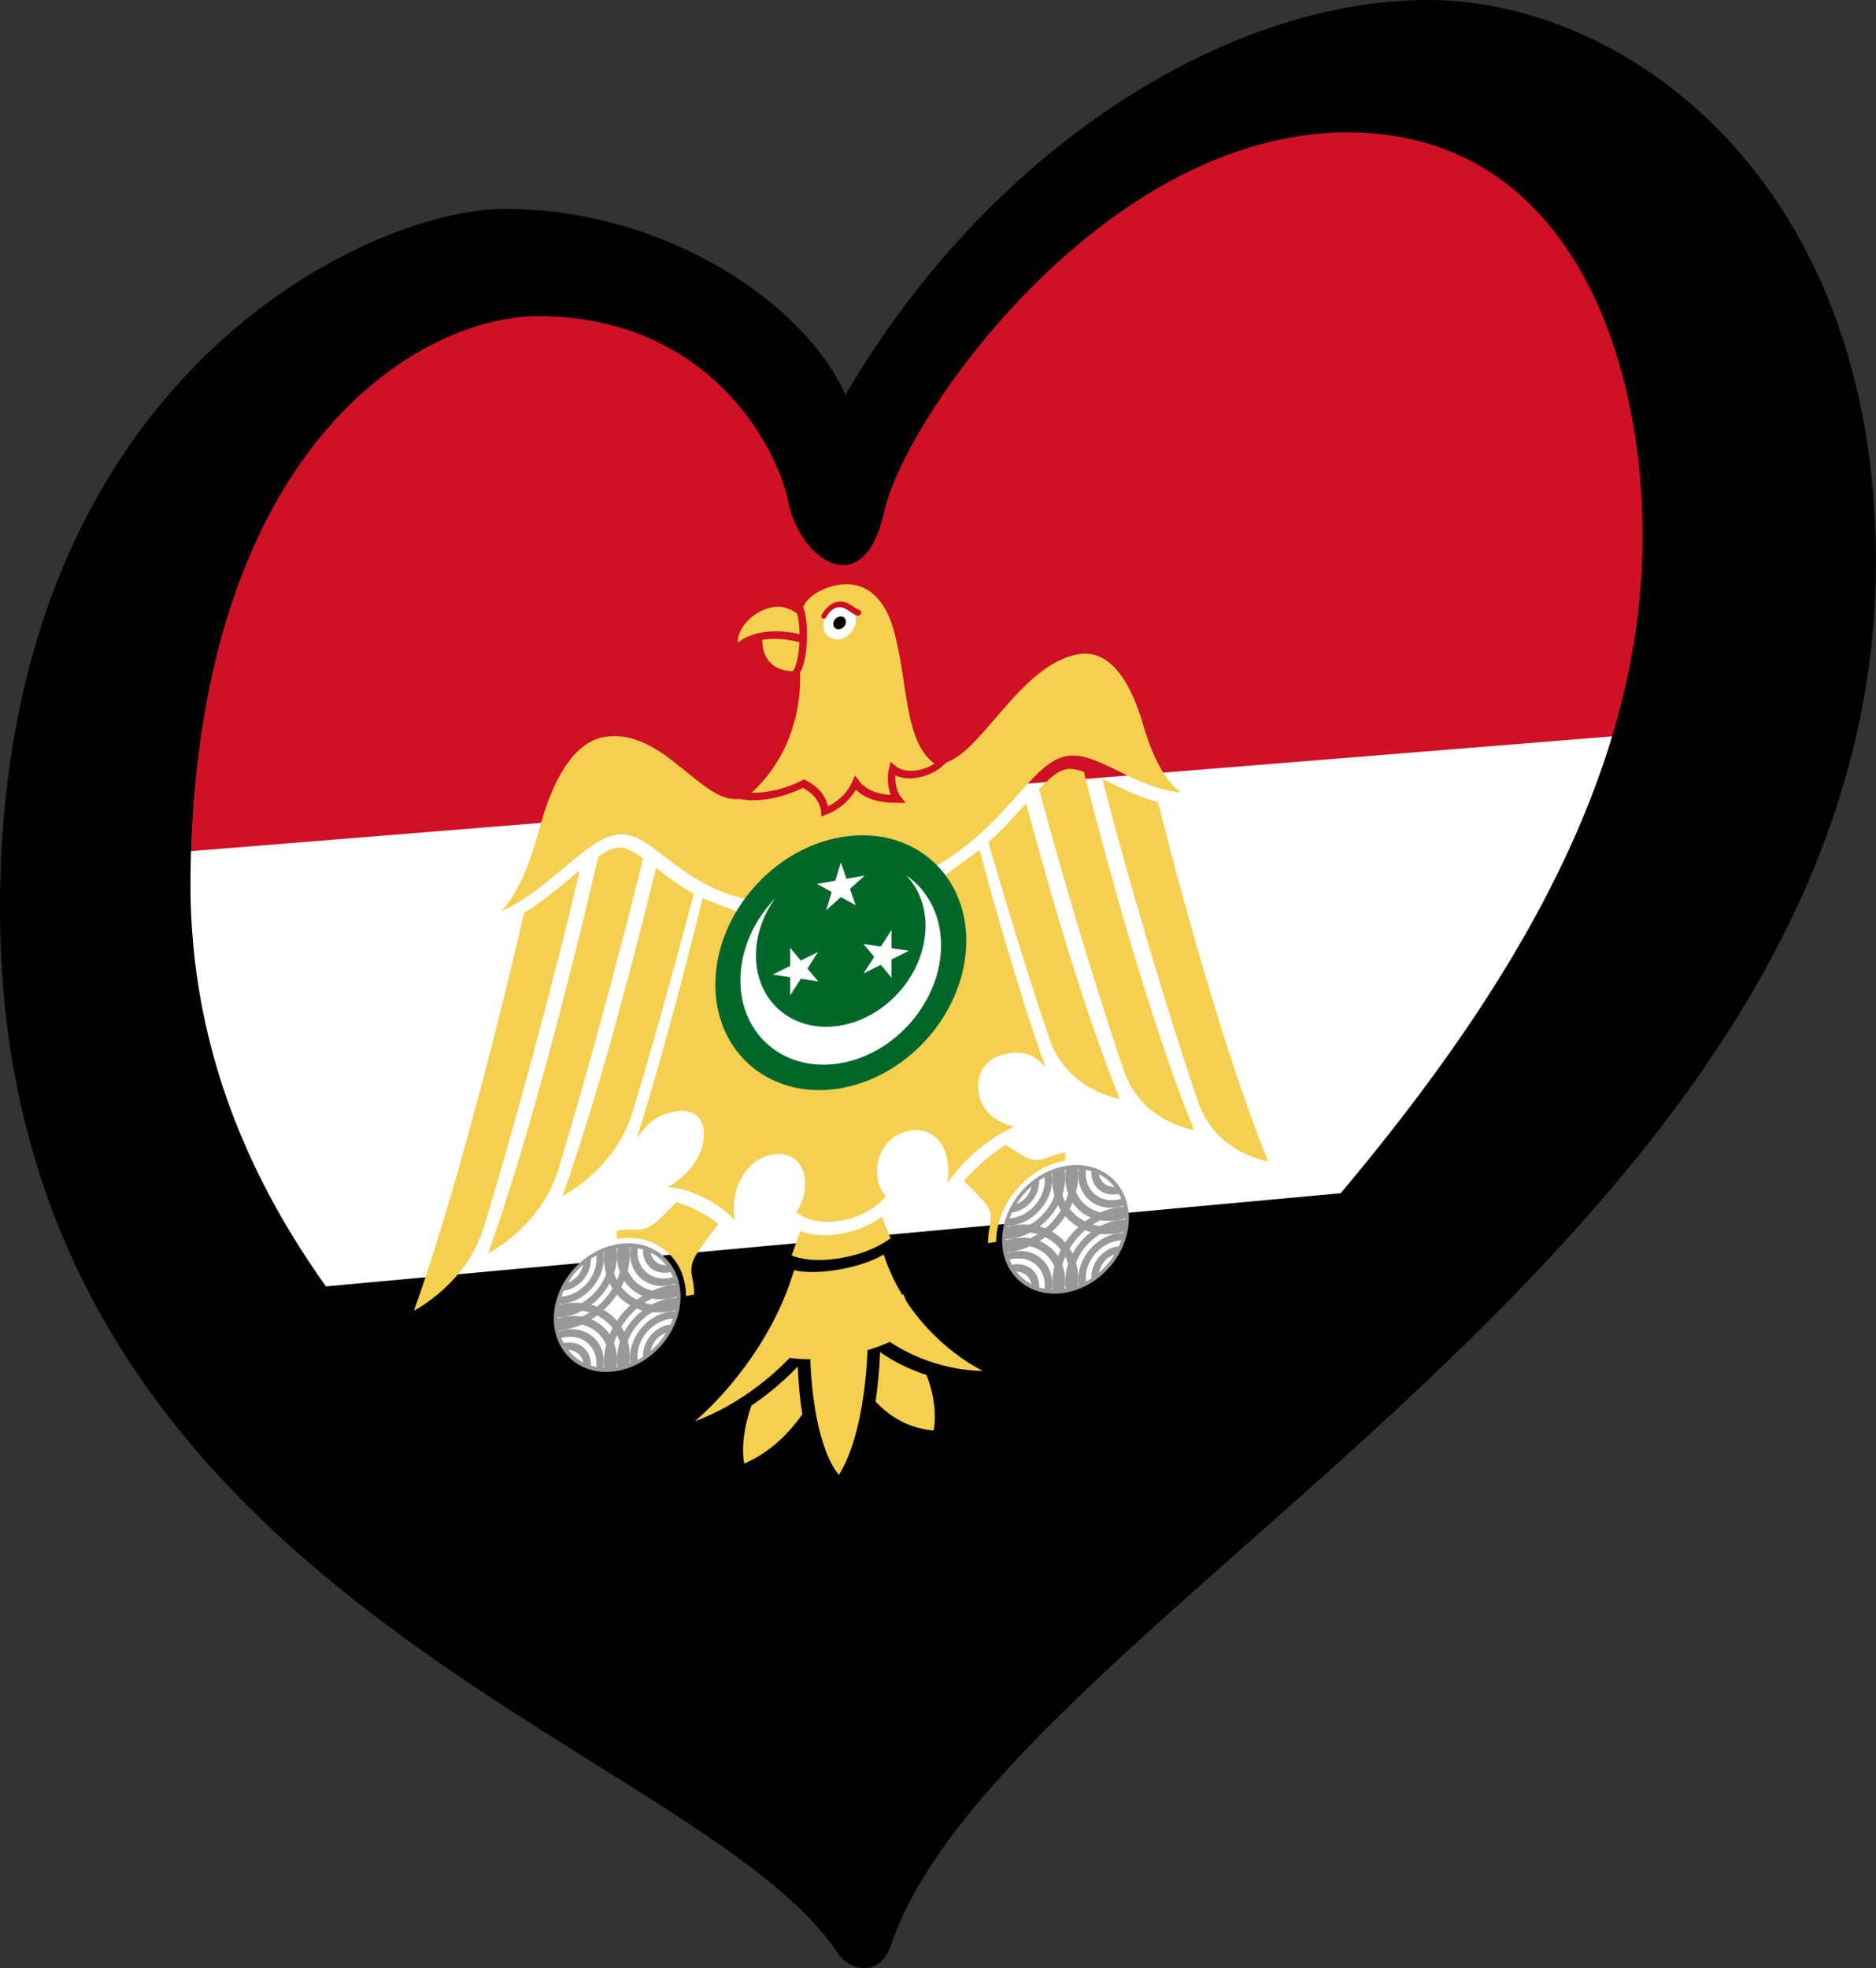
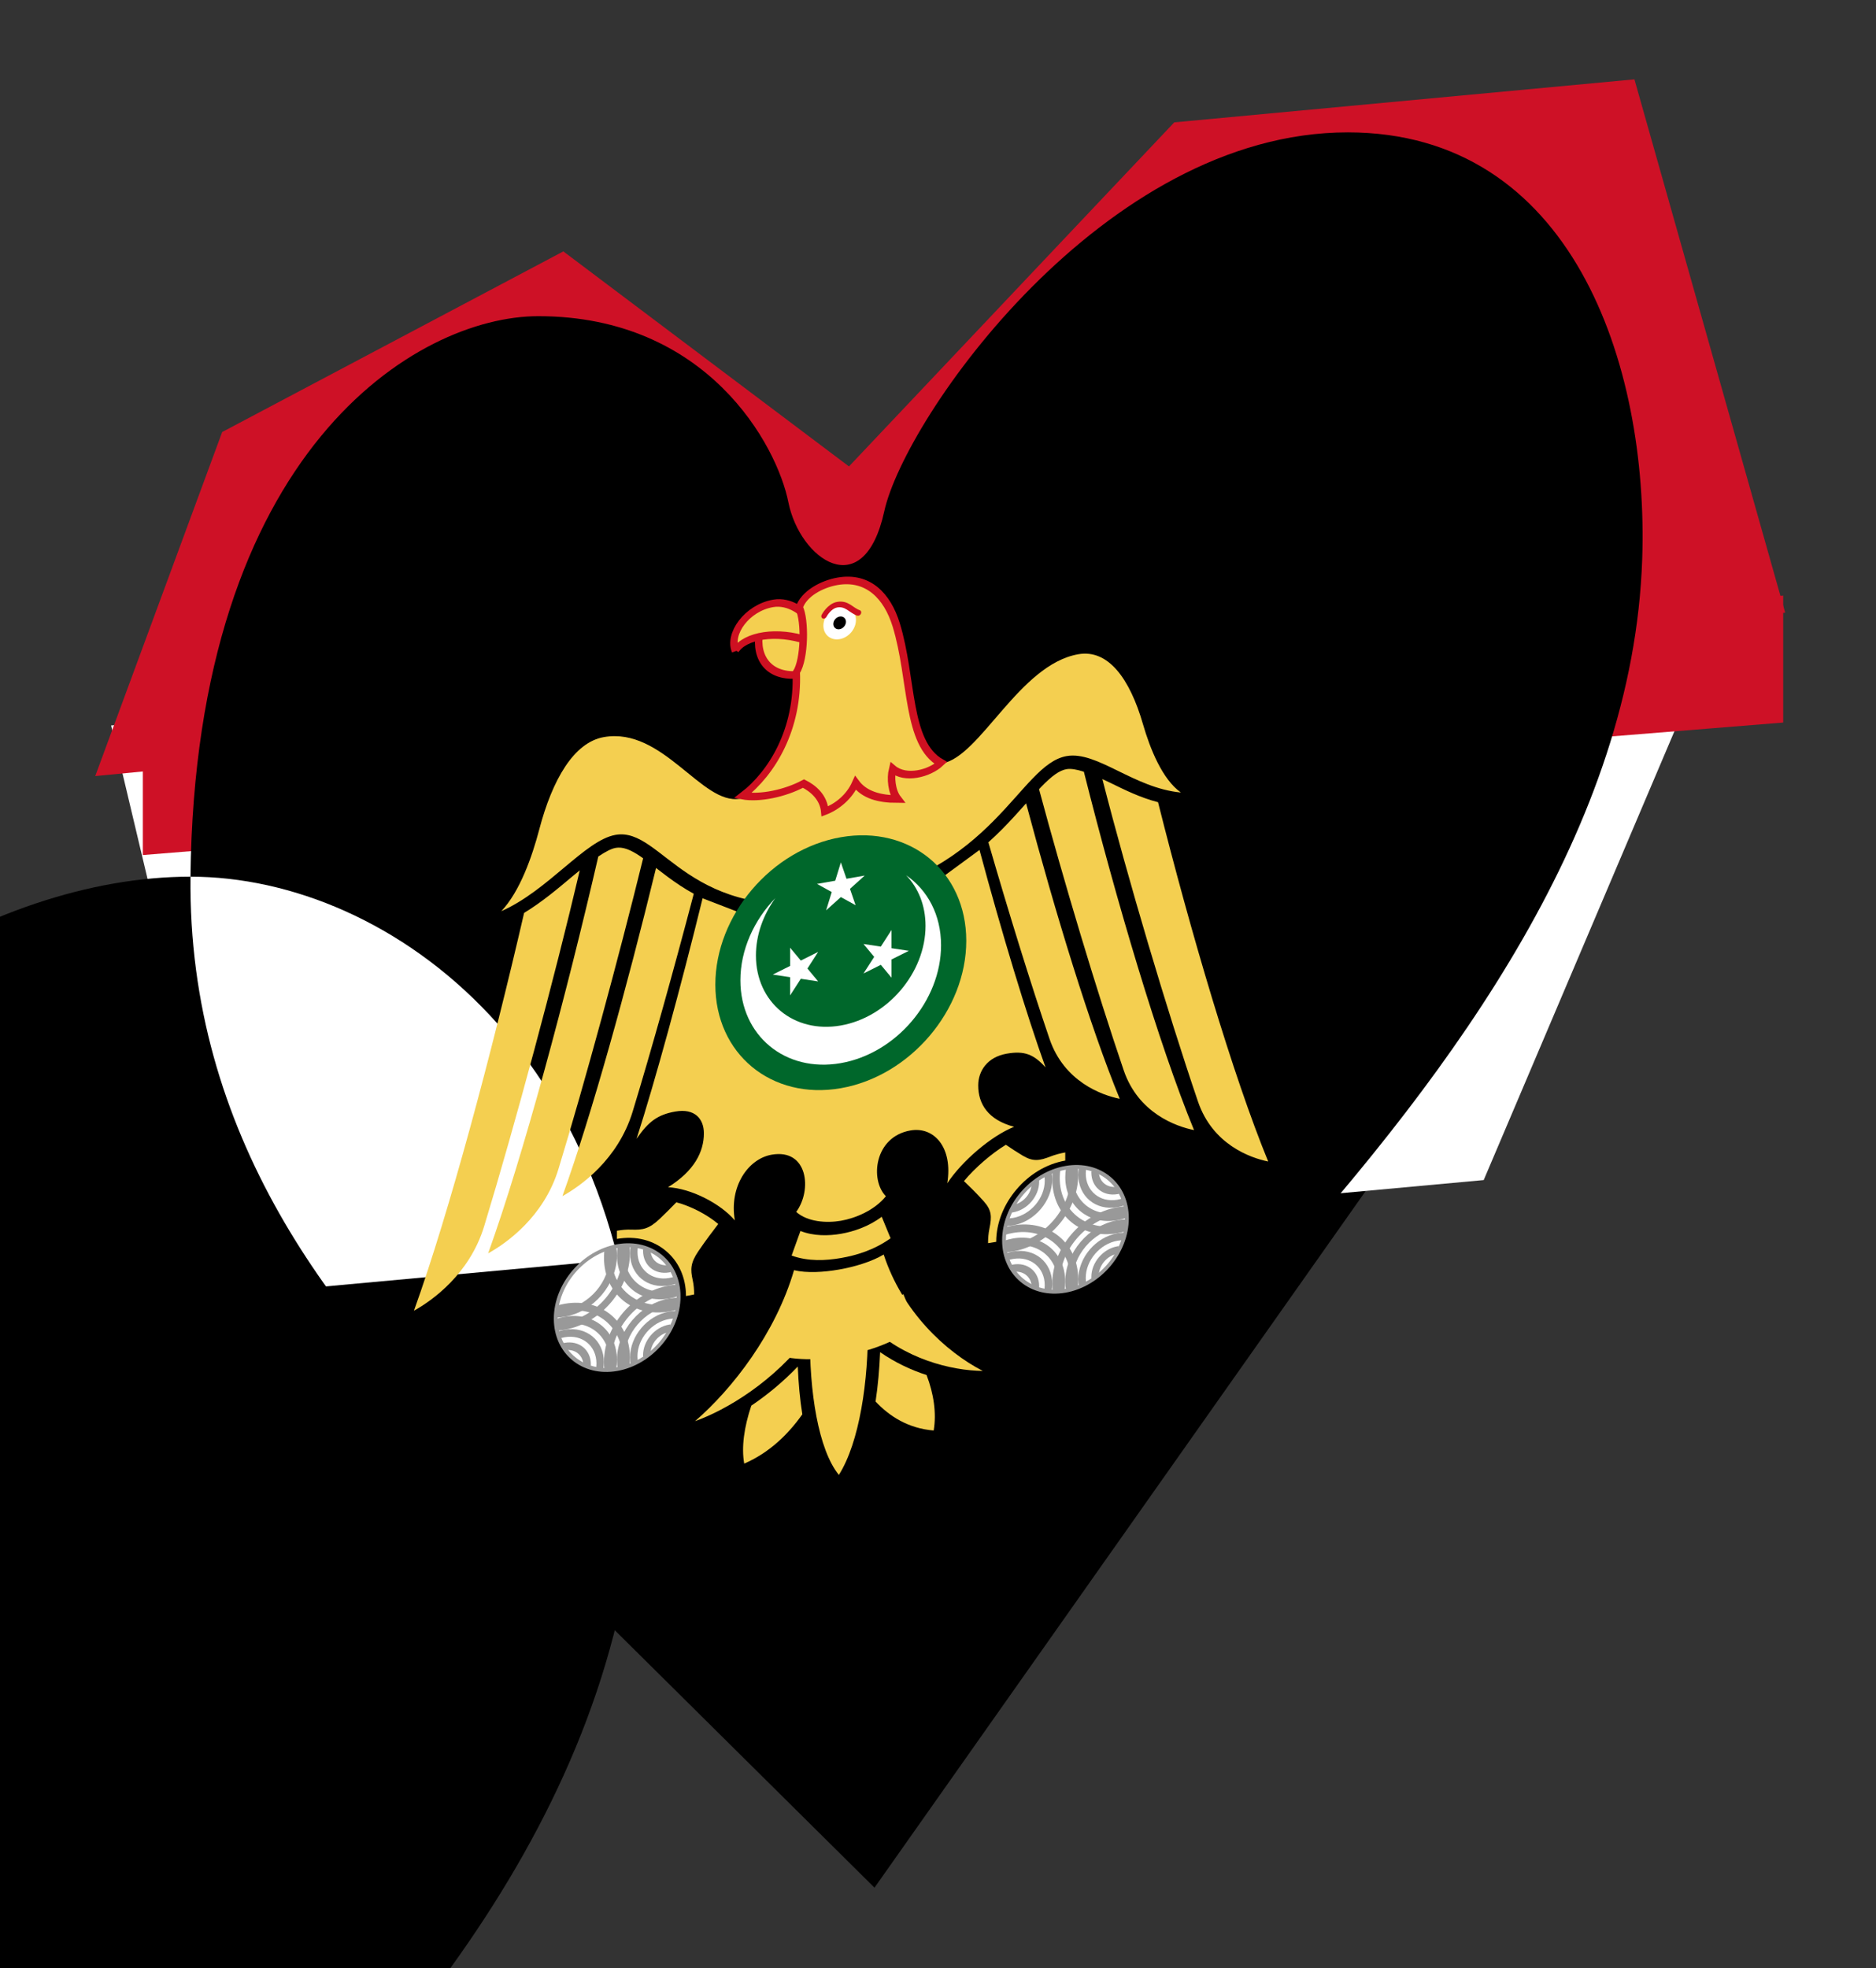
<svg xmlns="http://www.w3.org/2000/svg" width="236.45" height="248" version="1.1">
  <rect width="100%" height="100%" fill="#333333" stroke="none" />
  <path d="m34.003 162.33 149.34-28.153-73.123 103.69z" stroke-width="1.043" />
  <path d="m219.22 72.911-32.215 75.791-156 14.322-17-71.608z" fill="#fff" stroke-width="1.011" />
  <path d="m18.003 91.748 206.75-16.696v15.996l-206.75 16.696z" fill="#ce1126" />
  <path d="m28.003 54.44 43-22.762 36 27.097 41-43.356 58-5.42 19 67.201-213 20.594z" fill="#ce1126" stroke-width="1.041" />
-   <path d="m24.008 110.47c0.6-53.792 28.594-70.628 43.839-70.628 21.29 0 30.083 16.253 31.52 23.449 1.436 7.19 9.494 12.941 12.083 1.147 2.591-11.794 27.637-47.758 58.42-47.758 28.192 0 37.956 29.073 37.111 53.801-2.307 67.318-89.028 121.04-100.44 154.97-10.164-20.547-83.247-50.248-82.53-114.98zm155.93-110.47c-25.317 0-55.258 18.698-73.381 49.771-4.89-11.222-22.313-23.451-43.024-23.451-16.689 0-63.533 20.858-63.533 88.178 0 86.88 87.901 104.72 105.67 131.73 1.221 1.857 5.154 3.26 6.655-1.177 14.179-41.845 124.12-89.125 124.12-174.28-1e-3 -47.756-31.197-70.771-56.513-70.771z" />
+   <path d="m24.008 110.47c0.6-53.792 28.594-70.628 43.839-70.628 21.29 0 30.083 16.253 31.52 23.449 1.436 7.19 9.494 12.941 12.083 1.147 2.591-11.794 27.637-47.758 58.42-47.758 28.192 0 37.956 29.073 37.111 53.801-2.307 67.318-89.028 121.04-100.44 154.97-10.164-20.547-83.247-50.248-82.53-114.98zc-25.317 0-55.258 18.698-73.381 49.771-4.89-11.222-22.313-23.451-43.024-23.451-16.689 0-63.533 20.858-63.533 88.178 0 86.88 87.901 104.72 105.67 131.73 1.221 1.857 5.154 3.26 6.655-1.177 14.179-41.845 124.12-89.125 124.12-174.28-1e-3 -47.756-31.197-70.771-56.513-70.771z" />
  <g transform="matrix(.315 -.055 0 .315 -35.645 60.158)">
    <g transform="matrix(0 -.447 .447 0 564.35 1051.8)" fill="#0ff" fill-rule="evenodd">
      <circle transform="translate(1730.8 -256.5)" r="100" />
      <path transform="matrix(.476 0 0 .476 1517.5 -416.5)" d="m448 168c-92.784 0-168 75.216-168 168s75.216 168 168 168c50.965 0 96.627-22.697 127.44-58.531-24.563 20.317-56.071 32.531-90.438 32.531-78.424 0-142-63.576-142-142s63.576-142 142-142c34.367 0 65.874 12.215 90.438 32.531-30.81-35.834-76.472-58.531-127.44-58.531z" />
      <path transform="matrix(0 .432 .432 0 1659 -154.47)" d="m-236.09 351.22-10.391-31.977-33.623-1e-3 27.201-19.764-10.389-31.978 27.202 19.762 27.202-19.762-10.389 31.978 27.201 19.764-33.623 1e-3z" />
      <path transform="matrix(.432 0 0 -.432 1832.8 -159)" d="m-236.09 351.22-10.391-31.977-33.623-1e-3 27.201-19.764-10.389-31.978 27.202 19.762 27.202-19.762-10.389 31.978 27.201 19.764-33.623 1e-3z" />
      <path transform="matrix(.432 0 0 .432 1832.8 -353.99)" d="m-236.09 351.22-10.391-31.977-33.623-1e-3 27.201-19.764-10.389-31.978 27.202 19.762 27.202-19.762-10.389 31.978 27.201 19.764-33.623 1e-3z" />
    </g>
    <g fill="#f4cf50">
      <path d="m425.69 409.57-5.325 13.874c10.07 5.387 20.614 6.657 29.78 6.657s19.71-1.27 29.78-6.657l-5.325-13.874c-7.892 4.523-16.949 5.956-24.455 5.956-7.505 0-16.562-1.433-24.455-5.956z" stroke-width="1.121" />
      <path d="m417.01 134.87c6.075-0.041 12.151 0.732 18.226 3.761 1.41 6.555 0.417 11.668-2.025 15.912-12.293-0.819-17.914-9.636-16.201-19.673z" stroke="#ce1021" stroke-width="2.982" />
      <path d="m407.46 140.37c-2.869-7.013 4.434-16.201 15.044-16.201 6.705 0 12.44 5.867 13.886 8.39l1.5e-4 8.968c-12.532-6.55-25.187-6.434-28.93-1.157z" stroke="#ce1021" stroke-width="2.982" />
      <path d="m354.79 165.83c-11.999 0-20.617 13.394-25.859 32.429-2.867 10.411-7.749 23.488-15.189 30.052 18.884-5.06 33.485-22.551 45.708-22.551 19.104 0 28.842 41.654 90.251 41.654 61.408 0 71.147-41.654 90.251-41.654 12.223 0 26.824 17.491 45.708 22.551-7.441-6.565-12.322-19.641-15.189-30.052-5.242-19.034-13.86-32.429-25.859-32.429-23.669 0-39.21 34.153-54.421 34.153-13.669 0-25.359-12.766-40.489-12.766-15.13 0-26.821 12.766-40.489 12.766-15.21 0-30.751-34.153-54.421-34.153zm4.659 45.149c-1.735 0-4.085 0.843-6.896 2.236-12.951 53.771-29.941 114.2-44.077 151.05 7.231-2.731 22.3-10.676 28.142-28.841 10.698-33.264 23.932-79.623 33.873-118.35-0.301-0.267-0.639-0.587-0.932-0.839-4.229-3.623-7.231-5.265-10.111-5.265zm180.5 0c-2.88 0-5.881 1.642-10.111 5.265-0.293 0.251-0.631 0.572-0.932 0.839 9.941 38.723 23.175 85.083 33.873 118.35 5.842 18.165 20.911 26.11 28.142 28.841-14.136-36.857-31.126-97.284-44.077-151.05-2.811-1.393-5.161-2.236-6.896-2.236zm-194.81 6.476c-1.05 0.665-2.062 1.316-3.168 2.05-5.588 3.71-11.898 7.975-19.103 11.089-12.954 53.863-29.908 114.49-44.077 151.43 7.231-2.731 22.253-10.723 28.096-28.888 12.363-38.439 28.131-94.271 38.253-135.68zm209.11 0c10.121 41.408 25.89 97.239 38.253 135.68 5.842 18.165 20.864 26.157 28.096 28.888-14.169-36.942-31.123-97.564-44.077-151.43-7.205-3.114-13.515-7.379-19.103-11.089-1.106-0.734-2.118-1.385-3.168-2.05zm-178.59 4.38c-11.793 46.261-25.603 93.813-37.461 124.73 7.231-2.731 22.253-10.723 28.096-28.888 7.566-23.526 16.394-53.592 24.461-82.889-1.912-1.39-3.718-2.788-5.405-4.193-3.68-3.066-6.836-6.06-9.691-8.759zm148.07 0c-2.855 2.699-6.012 5.694-9.691 8.759-1.687 1.405-3.493 2.803-5.405 4.193 8.067 29.296 16.895 59.362 24.461 82.889 5.842 18.165 20.864 26.157 28.096 28.888-11.858-30.917-25.667-78.468-37.461-124.73zm-129.44 15.376c-8.87 34.585-18.865 69.357-26.418 91.602 4.684-6.019 8.397-8.2 15.515-8.2 7.797 0 11.415 4.939 11.415 10.716 0 7.373-3.858 14.411-14.351 19.057 9.15 2.061 20.862 10.06 26.744 17.938-2.348-13.934 5.29-23.716 14.723-23.716 14.526 0 16.256 16.999 9.831 24.601 4.532 4.832 12.172 6.663 17.938 6.663 5.766 0 13.407-1.831 17.938-6.663-6.425-7.602-4.695-24.601 9.831-24.601 9.433 0 17.072 9.782 14.723 23.716 5.882-7.878 17.595-15.877 26.744-17.938-10.492-4.645-14.351-11.683-14.351-19.057 0-5.778 3.618-10.716 11.415-10.716 7.119 0 10.831 2.181 15.515 8.2-7.553-22.245-17.549-57.017-26.418-91.602l-55.399 31.031z" stroke-width=".745" />
      <path d="m410.35 198.93c11.808-7.019 22.291-22.745 21.409-45.525 3.445-4.661 3.61-20.427 1.157-25.608 1.822-5.416 9.18-7.967 15.333-7.967 12.164 0 19.93 9.231 23.526 21.598 6.584 22.643 3.975 48.039 17.851 58.279-4.682 3.542-14.24 4.217-19.344-1.01-0.868 3.414-0.335 9.027 1.979 12.441-7.184-1.281-13.243-3.927-16.78-9.364-2.445 5.025-7.203 8.202-12.295 9.222-0.469-5.713-4.604-9.99-8.534-12.636-7.27 2.64-17.516 3.045-24.302 0.569z" stroke="#ce1021" stroke-width="2.982" />
    </g>
    <g transform="matrix(1.491 0 0 1.491 293.6 82.478)" stroke="#999">
      <circle transform="matrix(1.062 0 0 1.062 -937.98 -14.624)" cx="1038.5" cy="211.13" r="15.523" fill="#fff" stroke-width=".971" />
      <g fill="none" stroke-width="2">
        <path d="m167.18 193.33c0.101 0.738 0.153 1.491 0.153 2.256 0 9.104-7.38 16.485-16.485 16.485-0.773 0-1.534-0.053-2.279-0.156" />
-         <path d="m163.63 193.21c0.142 0.771 0.217 1.565 0.217 2.377 0 7.18-5.82 13-13 13-0.801 0-1.586-0.072-2.347-0.211" />
        <path d="m160.19 193.84c0.105 0.565 0.16 1.148 0.16 1.743 0 5.247-4.253 9.5-9.5 9.5-0.6 0-1.188-0.056-1.757-0.162" />
        <path d="m156.84 195.26c0.01 0.109 0.01 0.219 0.01 0.329 0 3.314-2.686 6-6 6-0.1 0-0.199-2e-3 -0.298-7e-3" />
        <path transform="rotate(180 164.85 209.59)" d="m167.18 193.33c0.101 0.738 0.153 1.491 0.153 2.256 0 9.104-7.38 16.485-16.485 16.485-0.773 0-1.534-0.053-2.279-0.156" />
        <path transform="rotate(180 164.85 209.59)" d="m163.63 193.21c0.142 0.771 0.217 1.565 0.217 2.377 0 7.18-5.82 13-13 13-0.801 0-1.586-0.072-2.347-0.211" />
        <path transform="rotate(180 164.85 209.59)" d="m160.19 193.84c0.105 0.565 0.16 1.148 0.16 1.743 0 5.247-4.253 9.5-9.5 9.5-0.6 0-1.188-0.056-1.757-0.162" />
        <path transform="rotate(180 164.85 209.59)" d="m156.84 195.26c0.01 0.109 0.01 0.219 0.01 0.329 0 3.314-2.686 6-6 6-0.1 0-0.199-2e-3 -0.298-7e-3" />
        <path transform="rotate(-90 164.85 209.59)" d="m167.18 193.33c0.101 0.738 0.153 1.491 0.153 2.256 0 9.104-7.38 16.485-16.485 16.485-0.773 0-1.534-0.053-2.279-0.156" />
        <path transform="rotate(-90 164.85 209.59)" d="m163.63 193.21c0.142 0.771 0.217 1.565 0.217 2.377 0 7.18-5.82 13-13 13-0.801 0-1.586-0.072-2.347-0.211" />
        <path transform="rotate(-90 164.85 209.59)" d="m160.19 193.84c0.105 0.565 0.16 1.148 0.16 1.743 0 5.247-4.253 9.5-9.5 9.5-0.6 0-1.188-0.056-1.757-0.162" />
        <path transform="rotate(-90 164.85 209.59)" d="m156.84 195.26c0.01 0.109 0.01 0.219 0.01 0.329 0 3.314-2.686 6-6 6-0.1 0-0.199-2e-3 -0.298-7e-3" />
        <path transform="rotate(90 164.85 209.59)" d="m167.18 193.33c0.101 0.738 0.153 1.491 0.153 2.256 0 9.104-7.38 16.485-16.485 16.485-0.773 0-1.534-0.053-2.279-0.156" />
        <path transform="rotate(90 164.85 209.59)" d="m163.63 193.21c0.142 0.771 0.217 1.565 0.217 2.377 0 7.18-5.82 13-13 13-0.801 0-1.586-0.072-2.347-0.211" />
        <path transform="rotate(90 164.85 209.59)" d="m160.19 193.84c0.105 0.565 0.16 1.148 0.16 1.743 0 5.247-4.253 9.5-9.5 9.5-0.6 0-1.188-0.056-1.757-0.162" />
        <path transform="rotate(90 164.85 209.59)" d="m156.84 195.26c0.01 0.109 0.01 0.219 0.01 0.329 0 3.314-2.686 6-6 6-0.1 0-0.199-2e-3 -0.298-7e-3" />
      </g>
    </g>
    <circle cx="449.13" cy="136.61" r="6.51" fill="#fff" stroke-width=".745" />
    <circle cx="449.12" cy="136.61" r="2.532" stroke-width=".745" />
    <path d="m442.9 132.68s2.013-3.521 5.212-3.521c3.954 0 5.504 3.182 8.527 4.774" fill="none" stroke="#ce1021" stroke-linecap="round" stroke-linejoin="round" stroke-width="2.236" />
    <g fill="#f4cf50" stroke-width=".745">
      <path d="m383.77 357c-2.077 1.776-4.442 3.751-6.709 5.498-4.186 3.224-6.698 3.257-11.275 2.283-1.868-0.397-3.798-0.559-5.777-0.559v3.261c7.63 1.3e-4 14.502 3.091 19.476 8.107 5.016 4.973 8.154 11.94 8.154 19.569l3.261-0.046c1.5e-4 -1.979-0.162-3.91-0.559-5.777-0.974-4.577-0.941-7.09 2.283-11.276 2.894-3.757 5.908-7.182 7.921-9.458-4.408-4.542-11.079-9.132-16.773-11.602z" />
      <path d="m515.63 357c-5.694 2.469-12.365 7.06-16.773 11.602 2.013 2.277 5.027 5.702 7.921 9.458 3.224 4.186 3.257 6.698 2.283 11.275-0.397 1.868-0.559 3.799-0.559 5.777l3.261 0.046c0-7.629 3.138-14.596 8.154-19.569 4.974-5.016 11.846-8.107 19.476-8.107v-3.261c-1.979-1e-5 -3.91 0.162-5.777 0.559-4.578 0.974-7.089 0.941-11.275-2.283-2.268-1.747-4.633-3.722-6.709-5.498z" />
      <path d="m433.44 377.13-3.541 9.225c6.696 3.582 13.708 4.426 19.802 4.426 6.095 0 13.106-0.845 19.802-4.426l-3.541-9.225c-5.248 3.008-11.27 3.96-16.261 3.96s-11.013-0.953-16.261-3.96z" />
      <path d="m430.87 392.37c-7.395 23.988-24.645 43.163-39.604 53.489 12.413-2.295 31.746-10.213 45.987-26.884-0.325 23.046 3.37 46.91 11.555 58.428 8.184-11.518 11.927-35.382 11.602-58.428 14.241 16.671 33.574 24.589 45.987 26.884-14.959-10.326-32.255-29.5-39.651-53.489-5.111 2.13-11.953 2.889-17.938 2.889-5.986 0-12.827-0.759-17.938-2.889z" />
      <path d="m432.37 431.18c-6.011 5.21-12.386 9.294-18.591 12.394-2.867 7.968-4.024 15.991-2.842 22.691 10.229-2.641 17.713-8.805 23.25-15.655-0.965-6.199-1.544-12.762-1.817-19.429z" />
      <path d="m465.31 431.18c-0.273 6.667-0.852 13.231-1.817 19.429 5.537 6.85 13.021 13.014 23.25 15.655 1.182-6.699 0.025-14.723-2.842-22.691-6.205-3.1-12.579-7.184-18.591-12.394z" />
    </g>
    <g transform="matrix(1.491 0 0 1.491 114.23 82.478)" stroke="#999">
      <circle transform="matrix(1.062 0 0 1.062 -937.98 -14.624)" cx="1038.5" cy="211.13" r="15.523" fill="#fff" stroke-width=".971" />
      <g fill="none" stroke-width="2">
        <path d="m167.18 193.33c0.101 0.738 0.153 1.491 0.153 2.256 0 9.104-7.38 16.485-16.485 16.485-0.773 0-1.534-0.053-2.279-0.156" />
        <path d="m163.63 193.21c0.142 0.771 0.217 1.565 0.217 2.377 0 7.18-5.82 13-13 13-0.801 0-1.586-0.072-2.347-0.211" />
-         <path d="m160.19 193.84c0.105 0.565 0.16 1.148 0.16 1.743 0 5.247-4.253 9.5-9.5 9.5-0.6 0-1.188-0.056-1.757-0.162" />
-         <path d="m156.84 195.26c0.01 0.109 0.01 0.219 0.01 0.329 0 3.314-2.686 6-6 6-0.1 0-0.199-2e-3 -0.298-7e-3" />
        <path transform="rotate(180 164.85 209.59)" d="m167.18 193.33c0.101 0.738 0.153 1.491 0.153 2.256 0 9.104-7.38 16.485-16.485 16.485-0.773 0-1.534-0.053-2.279-0.156" />
        <path transform="rotate(180 164.85 209.59)" d="m163.63 193.21c0.142 0.771 0.217 1.565 0.217 2.377 0 7.18-5.82 13-13 13-0.801 0-1.586-0.072-2.347-0.211" />
        <path transform="rotate(180 164.85 209.59)" d="m160.19 193.84c0.105 0.565 0.16 1.148 0.16 1.743 0 5.247-4.253 9.5-9.5 9.5-0.6 0-1.188-0.056-1.757-0.162" />
        <path transform="rotate(180 164.85 209.59)" d="m156.84 195.26c0.01 0.109 0.01 0.219 0.01 0.329 0 3.314-2.686 6-6 6-0.1 0-0.199-2e-3 -0.298-7e-3" />
        <path transform="rotate(-90 164.85 209.59)" d="m167.18 193.33c0.101 0.738 0.153 1.491 0.153 2.256 0 9.104-7.38 16.485-16.485 16.485-0.773 0-1.534-0.053-2.279-0.156" />
        <path transform="rotate(-90 164.85 209.59)" d="m163.63 193.21c0.142 0.771 0.217 1.565 0.217 2.377 0 7.18-5.82 13-13 13-0.801 0-1.586-0.072-2.347-0.211" />
        <path transform="rotate(-90 164.85 209.59)" d="m160.19 193.84c0.105 0.565 0.16 1.148 0.16 1.743 0 5.247-4.253 9.5-9.5 9.5-0.6 0-1.188-0.056-1.757-0.162" />
        <path transform="rotate(-90 164.85 209.59)" d="m156.84 195.26c0.01 0.109 0.01 0.219 0.01 0.329 0 3.314-2.686 6-6 6-0.1 0-0.199-2e-3 -0.298-7e-3" />
        <path transform="rotate(90 164.85 209.59)" d="m167.18 193.33c0.101 0.738 0.153 1.491 0.153 2.256 0 9.104-7.38 16.485-16.485 16.485-0.773 0-1.534-0.053-2.279-0.156" />
        <path transform="rotate(90 164.85 209.59)" d="m163.63 193.21c0.142 0.771 0.217 1.565 0.217 2.377 0 7.18-5.82 13-13 13-0.801 0-1.586-0.072-2.347-0.211" />
        <path transform="rotate(90 164.85 209.59)" d="m160.19 193.84c0.105 0.565 0.16 1.148 0.16 1.743 0 5.247-4.253 9.5-9.5 9.5-0.6 0-1.188-0.056-1.757-0.162" />
        <path transform="rotate(90 164.85 209.59)" d="m156.84 195.26c0.01 0.109 0.01 0.219 0.01 0.329 0 3.314-2.686 6-6 6-0.1 0-0.199-2e-3 -0.298-7e-3" />
      </g>
    </g>
    <g transform="matrix(0 -.502 .502 0 578.35 1141.5)" fill-rule="evenodd">
      <circle transform="translate(1730.8 -256.5)" r="100" fill="#00672b" />
      <g fill="#fff">
        <path transform="matrix(.476 0 0 .476 1517.5 -416.5)" d="m448 168c-92.784 0-168 75.216-168 168s75.216 168 168 168c50.965 0 96.627-22.697 127.44-58.531-24.563 20.317-56.071 32.531-90.438 32.531-78.424 0-142-63.576-142-142s63.576-142 142-142c34.367 0 65.874 12.215 90.438 32.531-30.81-35.834-76.472-58.531-127.44-58.531z" />
        <path transform="matrix(0 .432 .432 0 1659 -154.47)" d="m-236.09 351.22-10.391-31.977-33.623-1e-3 27.201-19.764-10.389-31.978 27.202 19.762 27.202-19.762-10.389 31.978 27.201 19.764-33.623 1e-3z" />
        <path transform="matrix(.432 0 0 -.432 1832.8 -159)" d="m-236.09 351.22-10.391-31.977-33.623-1e-3 27.201-19.764-10.389-31.978 27.202 19.762 27.202-19.762-10.389 31.978 27.201 19.764-33.623 1e-3z" />
        <path transform="matrix(.432 0 0 .432 1832.8 -353.99)" d="m-236.09 351.22-10.391-31.977-33.623-1e-3 27.201-19.764-10.389-31.978 27.202 19.762 27.202-19.762-10.389 31.978 27.201 19.764-33.623 1e-3z" />
      </g>
    </g>
  </g>
</svg>